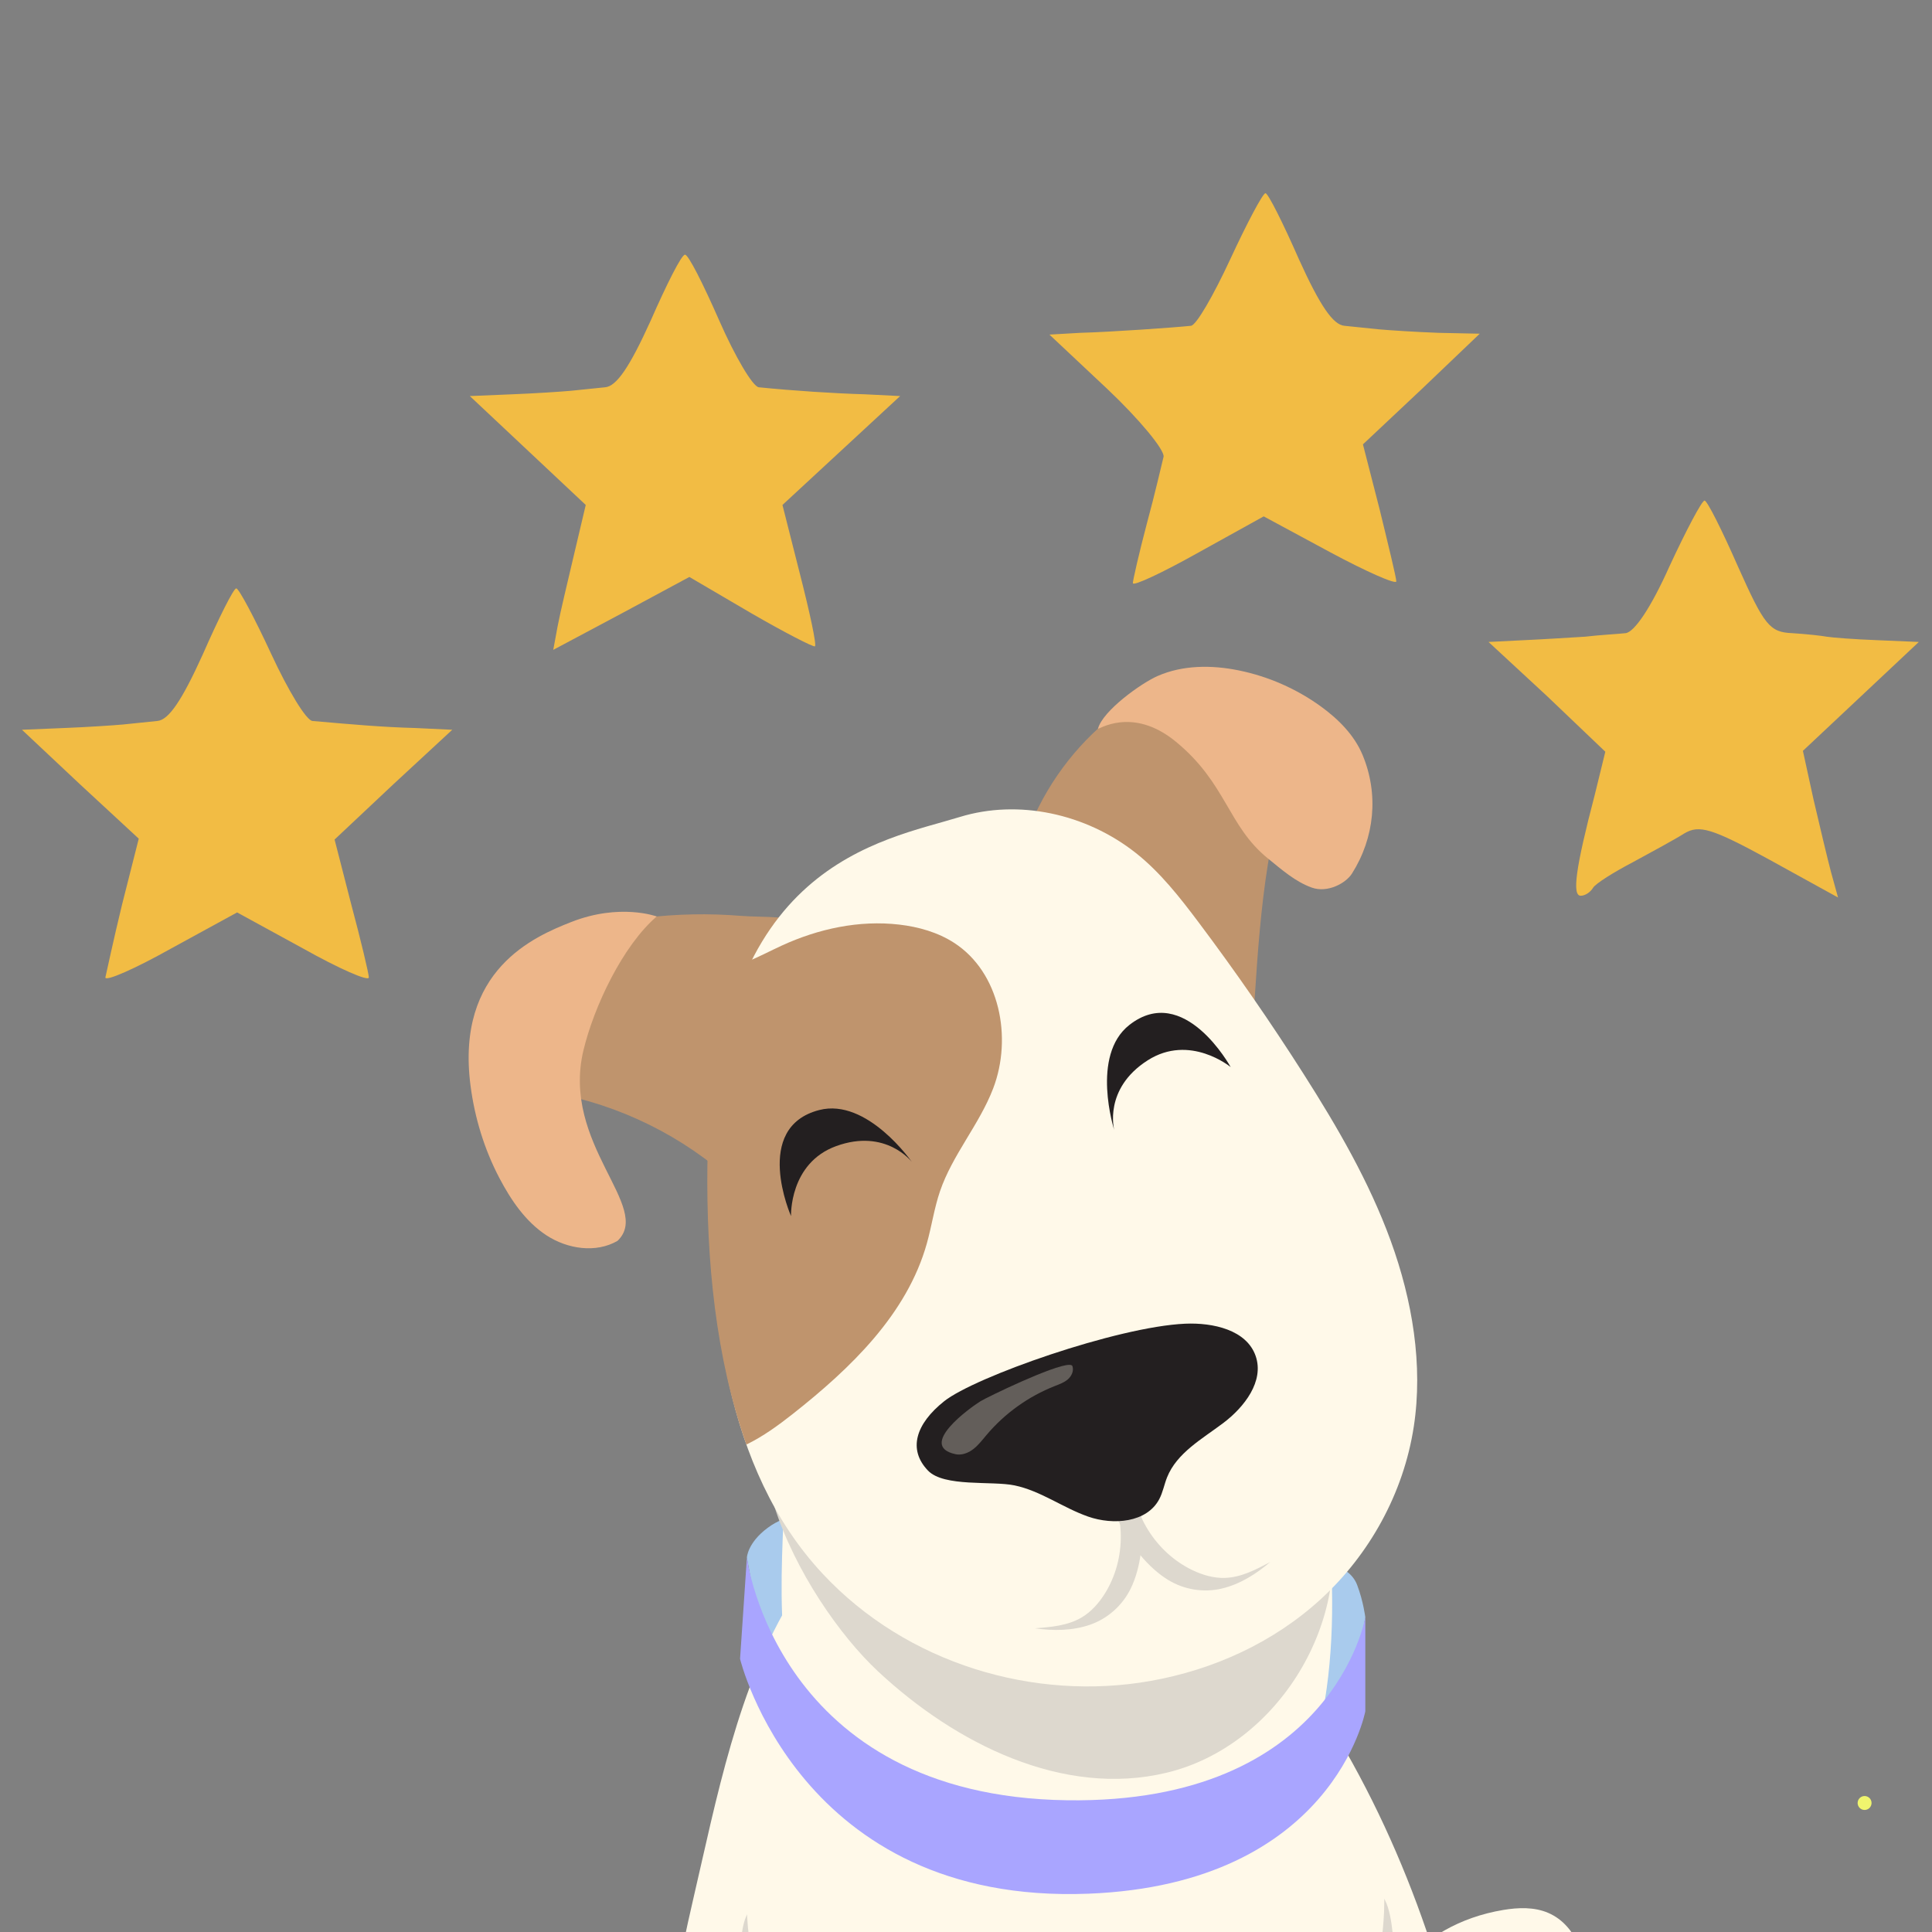
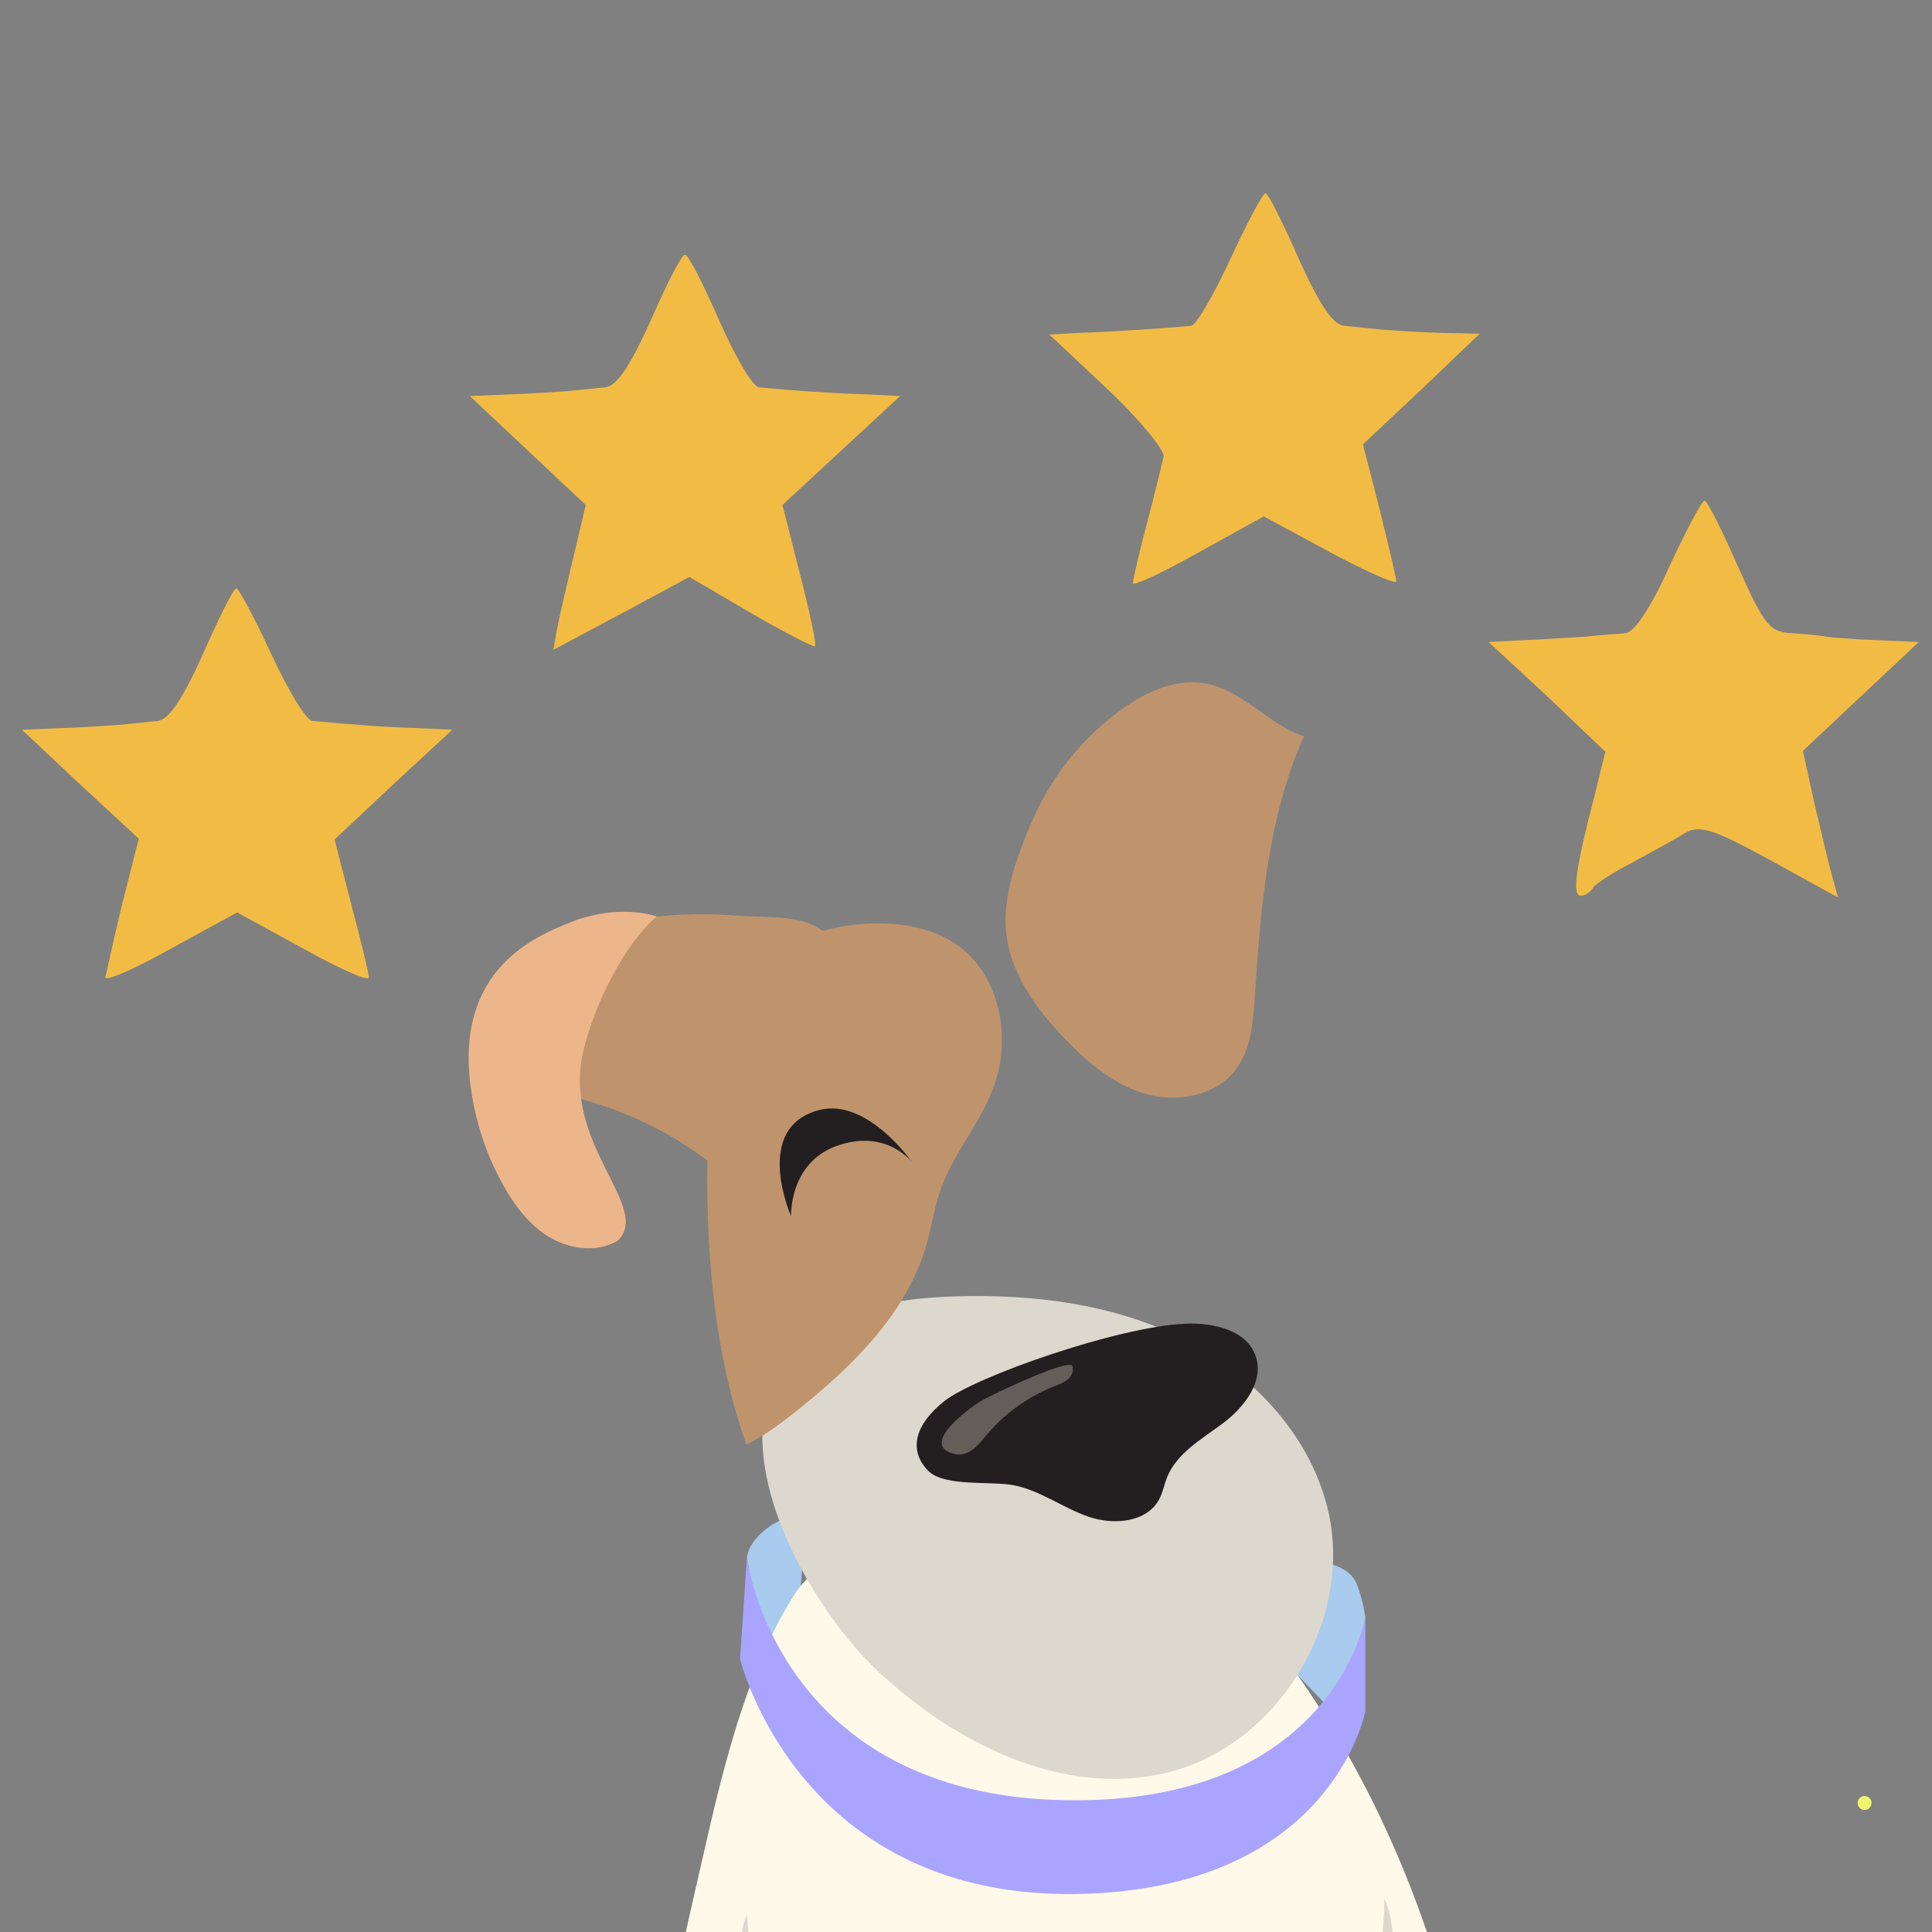
<svg xmlns="http://www.w3.org/2000/svg" width="100%" height="100%" viewBox="0 0 220 220" version="1.1" xml:space="preserve" style="fill-rule:evenodd;clip-rule:evenodd;stroke-linejoin:round;stroke-miterlimit:2;">
  <rect x="0" y="0" width="220" height="220" fill="#808080" stroke="none" />
  <g transform="matrix(0.1,0,0,-0.1,0,220)">
    <g transform="matrix(1,0,0,1,-40,80)">
      <path d="M1441,1825C1422,1784 1402,1749 1396,1749C1377,1747 1306,1742 1270,1741L1235,1739L1301,1677C1337,1643 1366,1608 1365,1600C1363,1592 1355,1557 1346,1524C1337,1490 1330,1459 1330,1456C1330,1452 1364,1468 1405,1491L1479,1532L1555,1491C1596,1469 1630,1454 1630,1458C1630,1462 1621,1499 1611,1540L1592,1614L1659,1677L1725,1740L1678,1741C1651,1742 1621,1744 1610,1745C1599,1746 1582,1748 1571,1749C1558,1750 1543,1772 1519,1825C1501,1866 1484,1900 1481,1900C1478,1900 1460,1866 1441,1825Z" style="fill:rgb(242,188,68);fill-rule:nonzero;" />
    </g>
    <g transform="matrix(1,0,0,1,-40,30)">
      <path d="M781,1805C757,1752 742,1730 729,1729C718,1728 701,1726 690,1725C679,1724 649,1722 623,1721L575,1719L707,1595L694,1540C687,1510 678,1473 675,1457L670,1430L747,1471L825,1513L895,1472C933,1450 966,1433 968,1434C970,1436 962,1473 951,1516L931,1595L1065,1719L1025,1721C990,1722 944,1725 904,1729C897,1730 877,1764 859,1805C841,1846 824,1880 820,1880C816,1880 799,1846 781,1805Z" style="fill:rgb(242,188,68);fill-rule:nonzero;" />
    </g>
    <g transform="matrix(1,0,0,1,80,170)">
      <path d="M1821,1385C1800,1338 1781,1310 1771,1309C1762,1308 1742,1307 1725,1305C1709,1304 1677,1302 1655,1301L1615,1299L1682,1237L1748,1174L1736,1125C1714,1041 1710,1010 1720,1010C1725,1010 1731,1014 1734,1019C1737,1024 1758,1037 1779,1048C1801,1060 1827,1074 1838,1081C1855,1091 1869,1087 1935,1051L2013,1008L2005,1037C2001,1052 1992,1090 1985,1120L1973,1175L2105,1299L2058,1301C2031,1302 2006,1304 2000,1305C1995,1306 1977,1308 1961,1309C1935,1310 1929,1318 1899,1385C1881,1426 1864,1460 1861,1460C1858,1460 1840,1426 1821,1385Z" style="fill:rgb(242,188,68);fill-rule:nonzero;" />
    </g>
    <g transform="matrix(1,0,0,1,-150,140)">
      <path d="M381,1315C357,1262 342,1240 329,1239C318,1238 301,1236 290,1235C279,1234 249,1232 223,1231L175,1229L241,1167L308,1105L289,1030C279,989 271,951 270,947C270,942 304,957 345,980L420,1021L495,980C536,957 570,942 570,947C570,951 561,989 550,1030L531,1104L598,1167L665,1229L623,1231C585,1232 552,1235 506,1239C499,1239 478,1274 459,1315C440,1356 422,1390 419,1390C416,1390 399,1356 381,1315Z" style="fill:rgb(242,188,68);fill-rule:nonzero;" />
    </g>
    <g id="Hund" transform="matrix(8.943,0,0,-8.943,-3487.63,4174.24)">
      <path d="M627.404,451.222C626.914,451.222 626.517,450.824 626.517,450.334C626.517,449.845 626.914,449.447 627.404,449.447C627.895,449.447 628.29,449.845 628.29,450.334C628.29,450.824 627.895,451.222 627.404,451.222Z" style="fill:rgb(240,245,110);fill-rule:nonzero;" />
      <g transform="matrix(0.351,0,0,0.351,-505.502,278.944)">
        <path d="M3046.53,420.926C3046.53,420.926 3045.82,415.109 3043.56,409.172C3040.31,400.625 3027.49,400.625 3027.49,400.625L3021.91,441.849L3031.25,451.566L3042.71,441.994L3046.53,420.926Z" style="fill:rgb(169,203,237);fill-rule:nonzero;" />
      </g>
      <g transform="matrix(0.351,0,0,0.351,-505.502,278.944)">
        <path d="M2822.19,399.273C2822.19,399.273 2822.36,393.958 2829.71,388.487C2837.06,383.017 2843.55,384.214 2843.55,384.214L2840.31,429.856L2827.81,429.856L2822.19,399.273Z" style="fill:rgb(169,203,237);fill-rule:nonzero;" />
      </g>
      <g transform="matrix(0.351,0,0,0.351,-505.502,278.944)">
-         <path d="M3096.6,527.089C3102.05,526.178 3107.83,525.974 3112.91,528.167C3123.7,532.834 3127.42,546.307 3127.67,558.066C3128.14,580.689 3120.81,602.699 3112.76,623.847C3104.23,646.268 3094.78,668.341 3084.46,689.994C3080.95,697.348 3076.63,705.31 3068.95,708.02C3060.96,710.839 3051.79,706.641 3046.51,700.017C3041.22,693.393 3039.05,684.851 3037.54,676.513C3028.31,625.698 3032.52,537.813 3096.6,527.089Z" style="fill:rgb(255,249,233);fill-rule:nonzero;" />
-       </g>
+         </g>
      <g transform="matrix(0.351,0,0,0.351,-505.502,278.944)">
        <path d="M2790.23,592.691C2787.36,615.174 2785.64,638.153 2791.32,660.248C2797,682.342 2811,703.715 2833.42,715.239C2846.21,721.816 2860.98,724.869 2875.67,726.786C2903.25,730.387 2931.3,730.279 2959.14,729.064C2991.18,727.666 3023.69,724.694 3053.26,713.926C3060.81,711.178 3068.29,707.823 3073.8,702.561C3081.43,695.267 3084.37,685.195 3086.18,675.45C3092.44,641.753 3088.15,607.151 3080.08,573.713C3067.42,521.296 3045.21,470.144 3010.11,426.093C2997.71,410.533 2982.95,395.373 2962.95,387.916C2950.14,383.14 2935.95,381.849 2922.02,382.061C2894.08,382.488 2853.62,389.99 2838.95,413.436C2818.93,445.453 2811.01,487.591 2802.76,522.983C2797.39,546.038 2793.21,569.305 2790.23,592.691Z" style="fill:rgb(255,249,233);fill-rule:nonzero;" />
      </g>
      <g transform="matrix(0.351,0,0,0.351,-505.502,278.944)">
-         <path d="M2835.5,384.552C2834.66,403.36 2834,422.384 2836.9,440.938C2842.49,476.681 2861.91,509.093 2888.37,526.869C2914.83,544.644 2947.83,547.436 2975.85,534.271C2988.91,528.134 3000.94,518.642 3010.27,506.085C3036.64,470.591 3037.77,417.178 3031,369.96C3028.53,352.708 3025.16,335.457 3018.81,319.664C2999.09,270.631 2953.05,243.107 2908.12,237.742C2894.8,236.152 2880.87,236.303 2868.78,243.043C2830.53,264.375 2837.34,343.088 2835.5,384.552Z" style="fill:rgb(255,249,233);fill-rule:nonzero;" />
-       </g>
+         </g>
      <g transform="matrix(0.351,0,0,0.351,-505.502,278.944)">
        <path d="M2869.76,440.543C2897.94,466.859 2936.97,486.331 2974.46,477.31C3014.98,467.56 3042.85,421.623 3032.79,381.183C3026.03,354.015 3004.82,331.892 2979.7,319.529C2954.58,307.165 2925.9,303.661 2897.92,304.506C2880.06,305.046 2861.45,307.573 2846.76,317.75C2804.58,346.977 2842.08,414.704 2869.76,440.543Z" style="fill:rgb(221,216,206);fill-rule:nonzero;" />
      </g>
      <g transform="matrix(0.351,0,0,0.351,-505.502,278.944)">
        <path d="M2751.61,174.669C2748.56,175.684 2745.35,176.917 2743.46,179.512C2741.9,181.655 2741.47,184.4 2741.16,187.033C2739.66,199.385 2739.43,211.889 2740.48,224.287C2740.57,225.355 2740.68,226.467 2741.25,227.379C2742.35,229.158 2744.71,229.571 2746.78,229.863C2771.44,233.331 2795.06,243.977 2813.99,260.162C2818.72,264.204 2824.39,268.913 2830.38,267.257C2833.69,266.342 2836.16,263.641 2838.4,261.041C2846.82,251.286 2854.95,241.057 2860.22,229.297C2865.49,217.538 2867.71,203.983 2863.97,191.649C2861.34,182.958 2855.39,174.973 2847.43,170.483C2839.65,166.095 2828.55,167.158 2819.77,166.453C2796.8,164.61 2773.47,167.392 2751.61,174.669Z" style="fill:rgb(191,148,109);fill-rule:nonzero;" />
      </g>
      <g transform="matrix(0.351,0,0,0.351,-505.502,278.944)">
        <path d="M2957.94,91.716C2966.94,85.206 2977.99,80.11 2988.9,82.215C3002.13,84.769 3011.45,97.069 3024.24,101.335C3011.17,130.824 3008.5,163.727 3006.43,195.919C3005.83,205.131 3005.06,214.946 2999.46,222.283C2992.29,231.673 2978.66,234.299 2967.27,231.169C2955.88,228.039 2946.38,220.192 2938.16,211.712C2929.89,203.194 2922.38,193.596 2918.44,182.401C2912.53,165.646 2918.65,148.628 2925.25,132.993C2932.15,116.627 2943.53,102.135 2957.94,91.716Z" style="fill:rgb(191,148,109);fill-rule:nonzero;" />
      </g>
      <g transform="matrix(0.351,0,0,0.351,-505.502,278.944)">
-         <path d="M3055.77,284.414C3047.94,262.891 3036.37,243.038 3024.16,223.856C3012.15,204.996 2999.43,186.633 2986.06,168.824C2979.21,159.707 2972.1,150.635 2963.31,143.684C2945.11,129.295 2920.57,124.102 2899.43,130.599C2871.03,139.325 2810.29,147.643 2808.97,256.757C2808.34,309.518 2814.09,366.922 2849.61,405.057C2880.29,438.003 2926.66,451.416 2968.51,444.032C2991.33,440.006 3013.23,430.118 3030.55,414.185C3047.87,398.253 3060.39,376.123 3064.12,351.724C3067.54,329.36 3063.59,305.936 3055.77,284.414Z" style="fill:rgb(255,249,233);fill-rule:nonzero;" />
-       </g>
+         </g>
      <g transform="matrix(0.351,0,0,0.351,-505.502,278.944)">
        <path d="M2897.36,176.254C2891.45,172.434 2884.48,170.459 2877.49,169.643C2862.89,167.94 2848.07,171.166 2834.82,177.265C2831.3,178.882 2826.18,181.506 2822.74,182.92C2813.76,200.354 2808.26,223.546 2807.86,257.096C2807.45,291.14 2810.81,326.776 2822,358.262C2828.01,355.356 2833.67,351.235 2838.9,347.105C2859.84,330.584 2880.3,310.948 2887.48,285.265C2889.23,279.02 2890.14,272.546 2892.23,266.408C2896.76,253.116 2906.53,242.167 2911.54,229.048C2918.57,210.629 2913.92,186.95 2897.36,176.254Z" style="fill:rgb(191,148,109);fill-rule:nonzero;" />
      </g>
      <g transform="matrix(0.351,0,0,0.351,-505.502,278.944)">
-         <path d="M3011.19,145.636C3016.16,149.659 3021.09,154.067 3027.12,156.219C3032.85,158.267 3039.48,154.61 3041.67,151.151C3049.91,138.153 3051.46,122.391 3045.57,108.176C3042.56,100.908 3036.77,95.111 3030.4,90.497C3021.56,84.097 3011.34,79.61 3000.65,77.431C2990.84,75.432 2980.33,75.436 2971.16,79.466C2965.24,82.07 2951.33,91.999 2949.55,98.55C2949.35,99.269 2961.78,90.212 2977.67,103.178C2996.19,118.305 2996.59,133.825 3011.19,145.636Z" style="fill:rgb(237,182,138);fill-rule:nonzero;" />
-       </g>
+         </g>
      <g transform="matrix(0.351,0,0,0.351,-505.502,278.944)">
        <path d="M2758.44,168.711C2745.11,173.959 2716.52,186.056 2721.92,227.964C2723.43,239.677 2726.91,251.095 2732.39,261.552C2736.61,269.588 2741.89,277.395 2749.48,282.363C2757.08,287.331 2767.41,288.92 2775.26,284.367C2788.12,272.141 2754.7,249.362 2762.91,215.198C2766.72,199.356 2777.12,177.31 2789.48,166.688C2789.48,166.688 2776.14,161.749 2758.44,168.711Z" style="fill:rgb(237,182,138);fill-rule:nonzero;" />
      </g>
      <g transform="matrix(0.351,0,0,0.351,-505.502,278.944)">
        <path d="M2952.07,412.28C2949.91,415.74 2947.14,418.901 2943.63,420.979C2938.58,423.968 2932.5,424.48 2926.65,424.92C2933.34,425.881 2940.32,425.834 2946.71,423.611C2953.1,421.388 2958.45,416.596 2961.42,410.517C2965.11,402.982 2966.29,392.653 2965.14,382.938C2964.8,380.118 2962.23,378.258 2960.82,375.794C2960.09,374.523 2958.97,373.343 2957.52,373.106C2952.54,372.292 2955.54,378.362 2956.15,380.342C2957.24,383.922 2957.8,387.663 2957.83,391.406C2957.89,398.715 2955.94,406.067 2952.07,412.28Z" style="fill:rgb(221,216,206);fill-rule:nonzero;" />
      </g>
      <g transform="matrix(0.351,0,0,0.351,-505.502,278.944)">
        <path d="M2983.82,403.825C2987.5,405.586 2991.53,406.768 2995.61,406.639C3001.47,406.453 3006.88,403.619 3012.05,400.852C3006.92,405.256 3001.01,408.959 2994.42,410.512C2987.83,412.066 2980.75,410.892 2974.98,407.357C2967.83,402.977 2961.28,394.897 2957.04,386.079C2955.81,383.519 2956.99,380.568 2956.86,377.73C2956.79,376.266 2957.1,374.67 2958.2,373.694C2961.96,370.336 2962.69,377.067 2963.24,379.063C2964.24,382.671 2965.78,386.126 2967.76,389.302C2971.63,395.503 2977.21,400.663 2983.82,403.825Z" style="fill:rgb(221,216,206);fill-rule:nonzero;" />
      </g>
      <g transform="matrix(0.351,0,0,0.351,-505.502,278.944)">
        <path d="M2893.75,342.55C2883.43,350.765 2880.54,360.036 2887.87,367.691C2893.68,373.763 2911.06,371.363 2919.29,373.08C2928.77,375.055 2936.82,381.185 2945.96,384.387C2955.09,387.59 2967.29,386.617 2971.79,378.051C2973.09,375.594 2973.57,372.797 2974.59,370.216C2978.14,361.274 2987.34,356.232 2995.02,350.436C3002.69,344.641 3009.88,335.293 3006.77,326.193C3003.5,316.631 2991.24,313.97 2981.14,314.422C2956.48,315.531 2904.85,333.716 2893.75,342.55Z" style="fill:rgb(35,31,32);fill-rule:nonzero;" />
      </g>
      <g transform="matrix(0.351,0,0,0.351,-505.502,278.944)">
        <path d="M2899.1,361.885C2898.67,361.885 2898.24,361.841 2897.82,361.747C2883.88,358.681 2903.3,344.797 2906.92,342.556C2909.29,341.088 2933.51,329.347 2939.15,329.347C2939.77,329.347 2940.17,329.492 2940.28,329.811C2940.87,331.505 2939.98,333.426 2938.63,334.603C2937.27,335.78 2935.53,336.388 2933.86,337.045C2924.3,340.805 2915.7,346.979 2909.08,354.836C2907.58,356.615 2906.16,358.498 2904.32,359.915C2902.82,361.065 2900.97,361.885 2899.1,361.885Z" style="fill:rgb(99,94,90);fill-rule:nonzero;" />
      </g>
      <g transform="matrix(0.351,0,0,0.351,-505.502,278.944)">
        <path d="M2829.39,591.231C2833.72,605.779 2837.16,620.575 2840.59,635.361C2846.02,658.788 2849.6,695.467 2855.03,718.894C2856.46,725.066 2859.89,718.257 2864.05,723.033C2868.22,727.809 2875.85,730.203 2881.03,726.552C2885.95,723.082 2886.58,716.134 2886.53,710.112C2886.06,650.441 2865.09,592.495 2836.46,540.135C2834.8,537.1 2829.38,526.289 2824.74,526.744C2820.04,527.205 2819.76,541.568 2819.72,545.362C2819.54,561.077 2824.97,576.363 2829.39,591.231Z" style="fill:rgb(221,216,206);fill-rule:nonzero;" />
      </g>
      <g transform="matrix(0.351,0,0,0.351,-505.502,278.944)">
        <path d="M2827.34,504.949C2822.19,513.218 2821.65,523.548 2822.55,533.248C2824.17,550.688 2829.9,567.442 2835.31,584.1C2849.82,628.726 2862.34,674 2872.82,719.74C2873.59,723.127 2874.44,726.675 2876.75,729.269C2878.88,731.665 2882,732.925 2885.05,733.902C2890.14,735.529 2895.41,736.595 2900.73,737.076C2901.7,737.164 2902.73,737.223 2903.61,736.801C2905.26,736.012 2917.46,730.567 2917.47,728.74C2917.8,694.996 2916.44,666.615 2917.19,633.515C2917.95,600.414 2914.1,566.806 2901.76,536.084C2897.49,525.457 2891.9,514.837 2882.65,508.079C2874.49,502.113 2863.04,499.015 2853.66,495.458C2843.79,491.717 2832.99,495.877 2827.34,504.949Z" style="fill:rgb(255,249,233);fill-rule:nonzero;" />
      </g>
      <g transform="matrix(0.351,0,0,0.351,-505.502,278.944)">
        <path d="M3049.45,585.839C3045.87,600.588 3043.37,615.572 3040.53,630.482C3032.83,670.854 3032.83,690.703 3032.83,716.4C3032.83,722.737 3025.48,714.254 3021.56,719.236C3017.64,724.218 3010.14,726.999 3004.78,723.616C2999.69,720.401 2998.71,713.494 2998.45,707.478C2995.88,647.861 3013.87,588.921 3039.79,535.17C3041.29,532.054 3046.16,520.98 3050.82,521.199C3055.53,521.419 3056.54,535.749 3056.78,539.536C3057.76,555.222 3053.12,570.765 3049.45,585.839Z" style="fill:rgb(221,216,206);fill-rule:nonzero;" />
      </g>
      <g transform="matrix(0.351,0,0,0.351,-505.502,278.944)">
        <path d="M3047.11,499.565C3052.67,507.56 3053.74,517.848 3053.34,527.581C3052.61,545.083 3047.74,562.107 3043.18,579.019C3030.96,624.327 3020.77,670.18 3012.64,716.395C3012.04,719.817 3011.37,723.403 3009.2,726.111C3007.19,728.613 3004.14,730.03 3001.14,731.162C2996.14,733.046 2990.93,734.38 2985.64,735.13C2984.68,735.268 2983.66,735.38 2982.75,735.003C2981.07,734.299 2968.61,729.484 2968.5,727.66C2966.45,693.976 2966.37,665.562 2963.92,632.543C2961.48,599.524 2963.61,565.763 2974.37,534.453C2978.1,523.622 2983.14,512.731 2992.03,505.51C2999.88,499.135 3011.15,495.459 3020.34,491.428C3030.01,487.188 3041,490.793 3047.11,499.565Z" style="fill:rgb(255,249,233);fill-rule:nonzero;" />
      </g>
      <g transform="matrix(0.351,0,0,0.351,-505.502,278.944)">
        <path d="M2838.2,275.375C2838.2,275.375 2837.5,256.201 2854.58,249.991C2872.59,243.44 2882.01,255.723 2882.01,255.723C2882.01,255.723 2865.83,232.426 2848.44,236.91C2823.98,243.214 2838.2,275.375 2838.2,275.375Z" style="fill:rgb(35,31,32);fill-rule:nonzero;" />
      </g>
      <g transform="matrix(0.351,0,0,0.351,-505.502,278.944)">
-         <path d="M2997.68,221.321C2997.68,221.321 2982.89,209.103 2967.58,218.882C2951.42,229.197 2955.44,244.142 2955.44,244.142C2955.44,244.142 2946.79,217.131 2960.93,206.051C2980.81,190.47 2997.68,221.321 2997.68,221.321Z" style="fill:rgb(35,31,32);fill-rule:nonzero;" />
-       </g>
+         </g>
      <g transform="matrix(0.351,0,0,0.351,-505.502,278.944)">
        <path d="M2822.19,399.273C2822.19,399.273 2832.88,485.823 2938.37,487.301C3034.85,488.653 3046.53,420.926 3046.53,420.926L3046.53,455.031C3046.53,455.031 3034.85,517.711 2946.11,521.195C2841.14,525.316 2819.71,436.017 2819.71,436.017L2822.19,399.273Z" style="fill:rgb(169,165,255);fill-rule:nonzero;" />
      </g>
    </g>
  </g>
</svg>